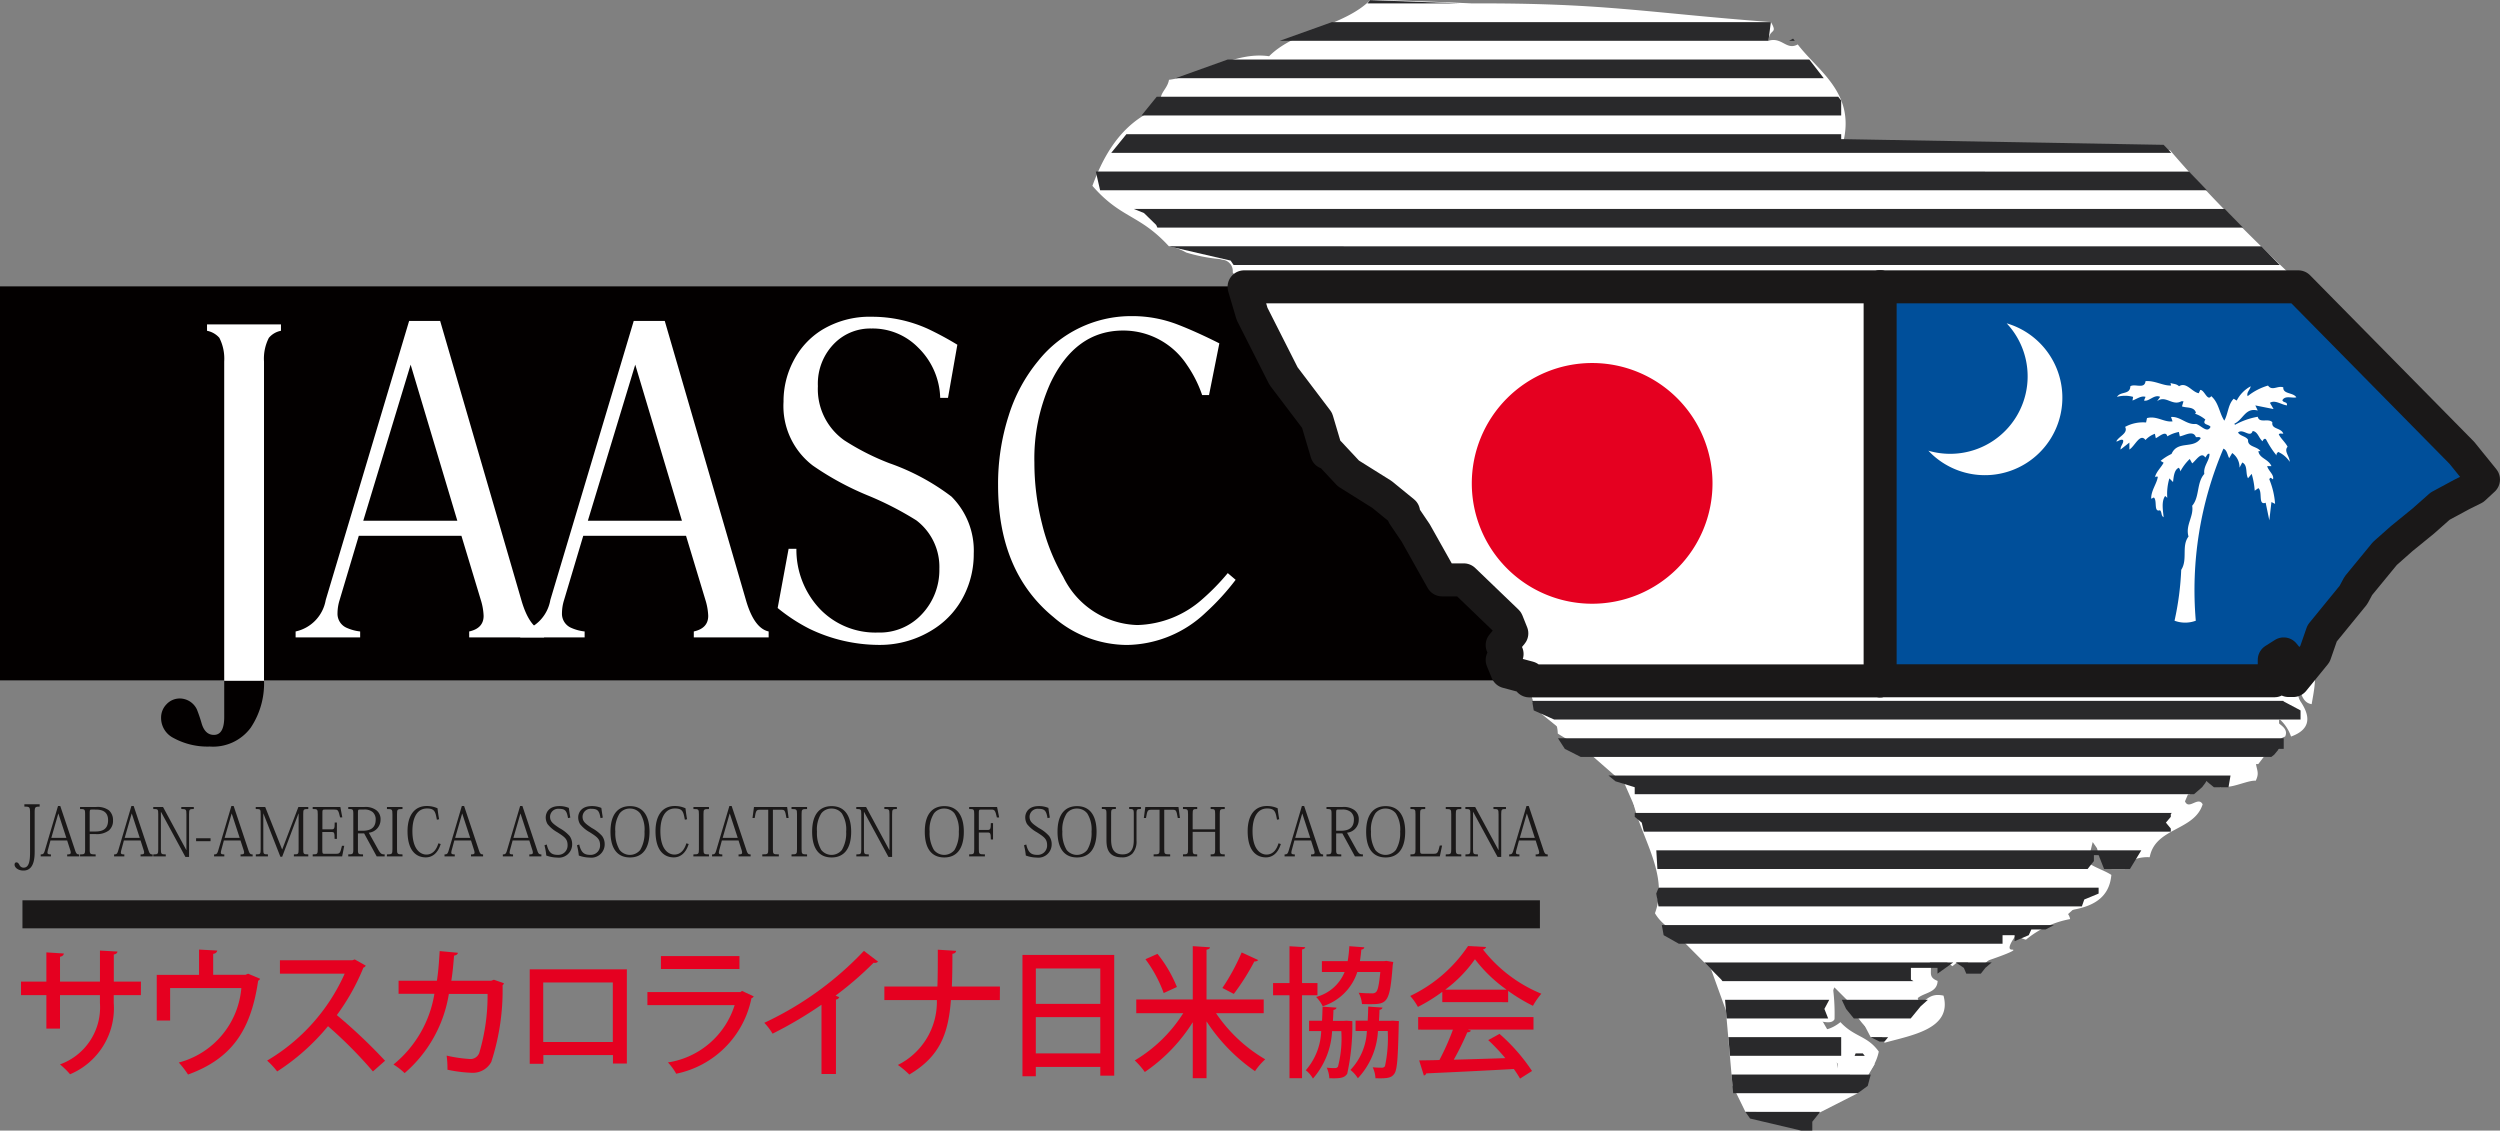
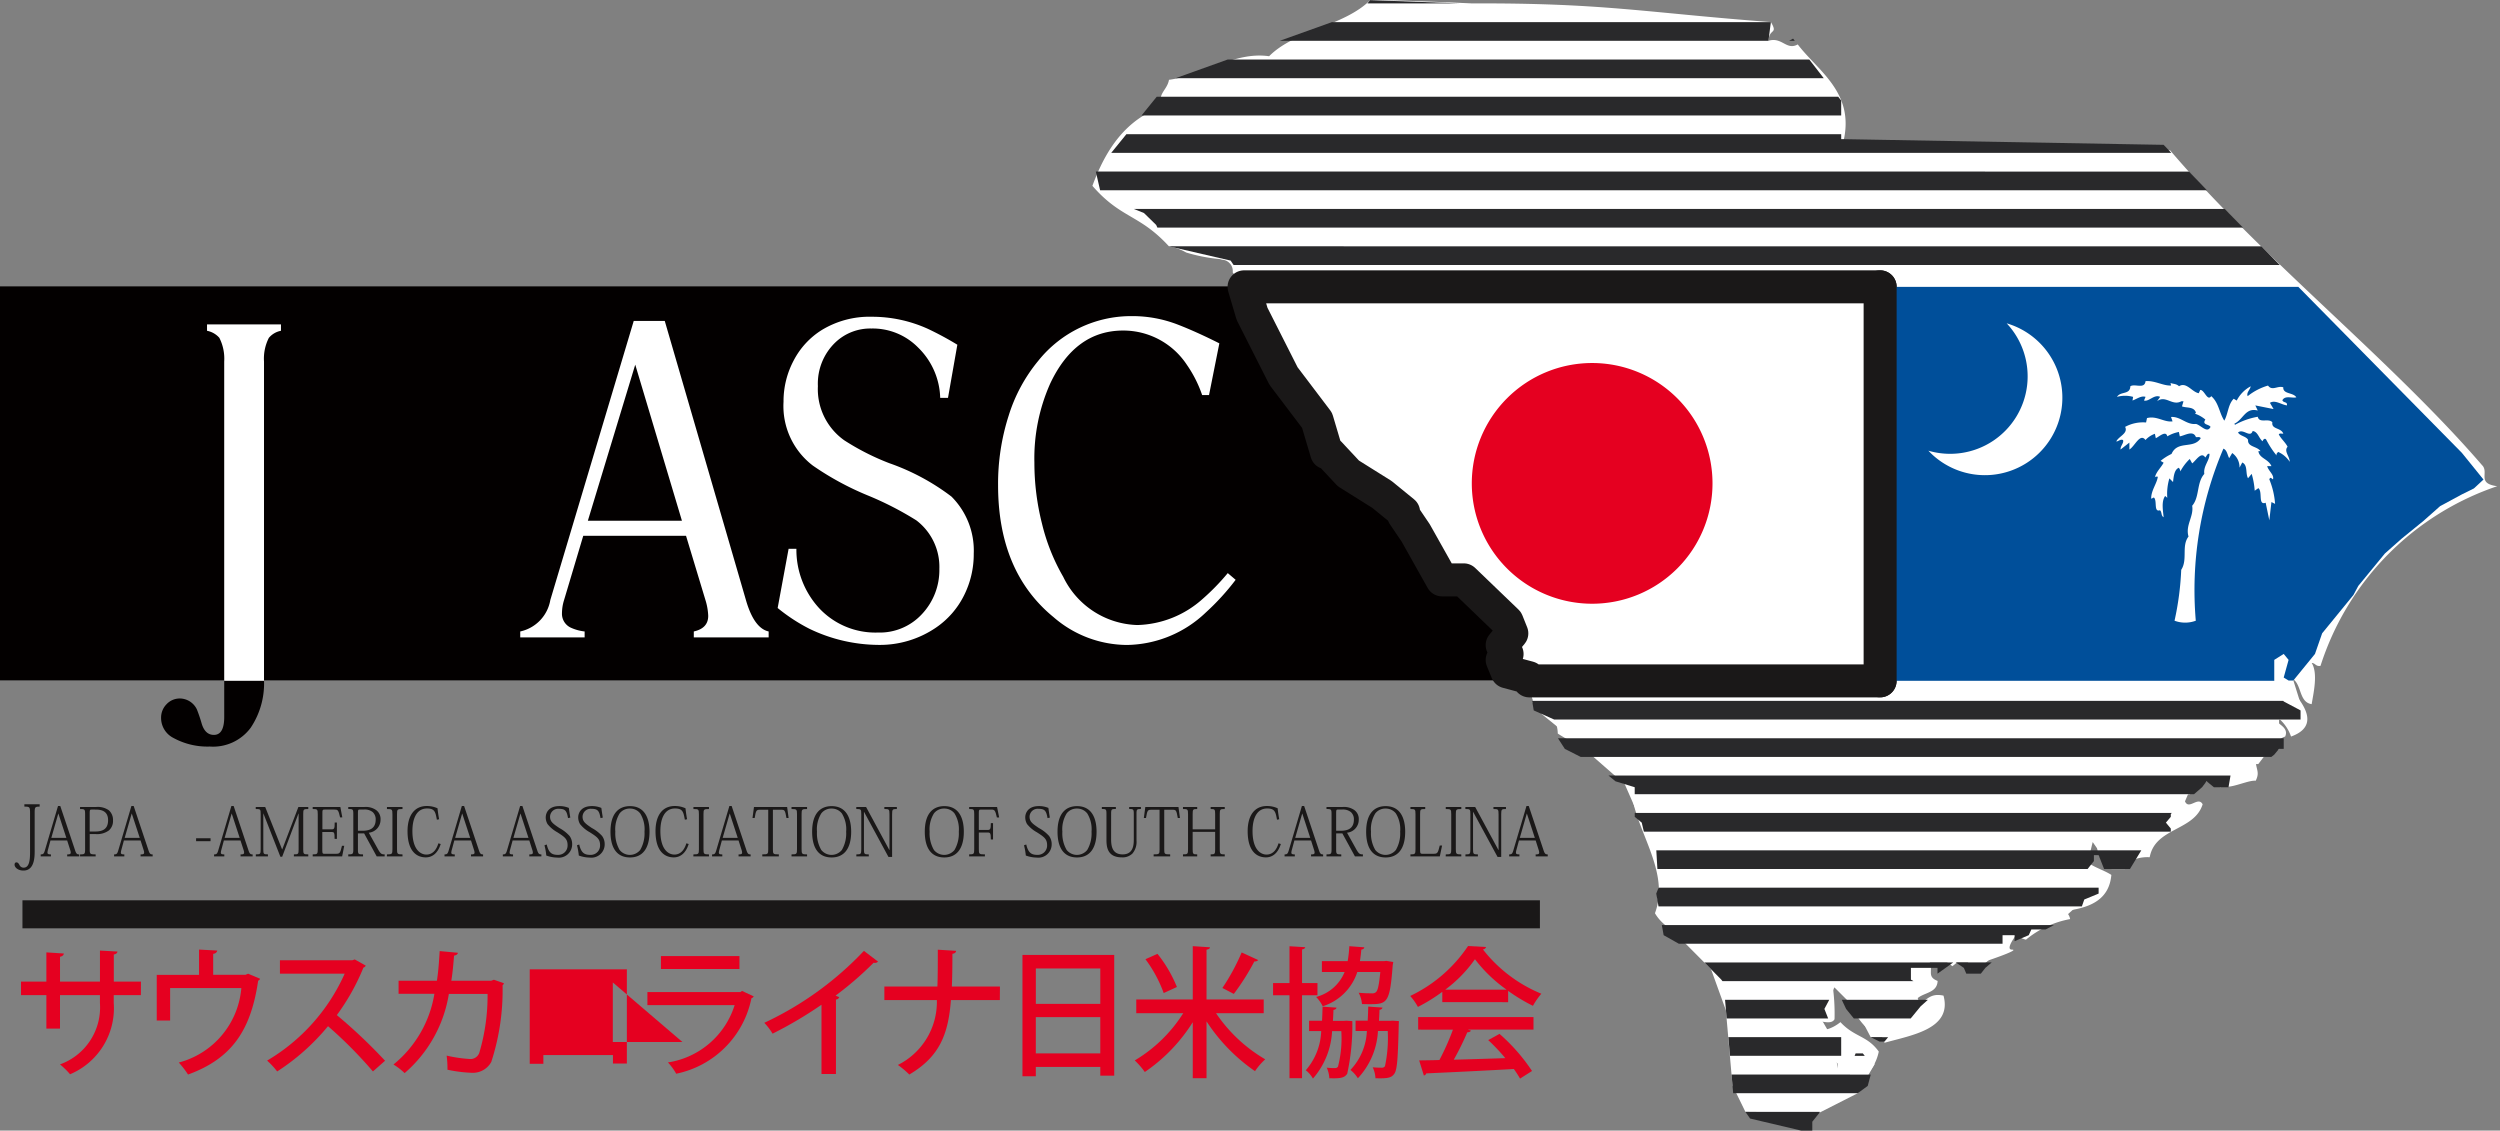
<svg xmlns="http://www.w3.org/2000/svg" width="136.928" height="61.923" viewBox="0 0 136.928 61.923">
  <rect x="0" y="0" width="136.928" height="61.923" fill="#808080" stroke="none" />
  <g id="Group_891" data-name="Group 891" transform="translate(0 0)">
    <path id="Path_1805" data-name="Path 1805" d="M62.368,120.531v.352a1.205,1.205,0,0,1,.679.389,2.511,2.511,0,0,1,.264,1.294v19.47q0,.98-.566.98-.478,0-.666-.61a7.886,7.886,0,0,0-.265-.784,1.045,1.045,0,0,0-.919-.6.99.99,0,0,0-.742.313,1.046,1.046,0,0,0-.3.752,1.225,1.225,0,0,0,.667,1.091,3.88,3.88,0,0,0,2,.476,2.562,2.562,0,0,0,2.241-1.03,4.364,4.364,0,0,0,.73-2.587V122.566a2.506,2.506,0,0,1,.264-1.294,1.136,1.136,0,0,1,.665-.389v-.352Z" transform="translate(-51.03 -102.765)" fill="#030000" />
    <path id="Path_1806" data-name="Path 1806" d="M116.114,121.652l2.557,8.547h-5.151Zm2.782,9.375,1.063,3.517a3.3,3.3,0,0,1,.152.867c0,.452-.263.737-.79.854v.326h4.1v-.326q-.8-.176-1.244-1.722l-4.446-15.285h-1.7l-4.568,15.285a2.132,2.132,0,0,1-1.649,1.722v.326h3.535v-.326a2.465,2.465,0,0,1-.767-.213.836.836,0,0,1-.473-.792,2.452,2.452,0,0,1,.115-.716l1.05-3.517Z" transform="translate(-93.623 -101.679)" fill="#030000" />
    <path id="Path_1807" data-name="Path 1807" d="M199.572,121.652l2.557,8.547h-5.152Zm2.782,9.375,1.063,3.517a3.3,3.3,0,0,1,.152.867c0,.452-.263.737-.79.854v.326h4.1v-.326q-.8-.176-1.245-1.722l-4.445-15.285h-1.7l-4.568,15.285a2.131,2.131,0,0,1-1.648,1.722v.326H196.8v-.326a2.471,2.471,0,0,1-.768-.213.836.836,0,0,1-.473-.792,2.438,2.438,0,0,1,.115-.716l1.05-3.517Z" transform="translate(-164.779 -101.679)" fill="#030000" />
    <path id="Path_1808" data-name="Path 1808" d="M298.28,122.164h-.427a4,4,0,0,0-1.219-2.764,3.49,3.49,0,0,0-2.552-1.033,2.773,2.773,0,0,0-1.947.739,3.124,3.124,0,0,0-.981,2.417,3.435,3.435,0,0,0,1.446,2.968,13.457,13.457,0,0,0,2.464,1.252,12.345,12.345,0,0,1,3.407,1.83,4.177,4.177,0,0,1,1.219,3.13,5.019,5.019,0,0,1-.541,2.3,4.623,4.623,0,0,1-1.52,1.741,5.446,5.446,0,0,1-3.165.952,8.814,8.814,0,0,1-3.781-.886,9.588,9.588,0,0,1-1.733-1.135l.6-3.243h.427a4.723,4.723,0,0,0,1.25,3.257,4.215,4.215,0,0,0,3.215,1.33,3.143,3.143,0,0,0,2.414-1.013,3.518,3.518,0,0,0,.951-2.478,3.2,3.2,0,0,0-1.262-2.654,17.551,17.551,0,0,0-2.687-1.376,15.82,15.82,0,0,1-2.986-1.627,4.1,4.1,0,0,1-1.6-3.492,4.754,4.754,0,0,1,.558-2.265,4.3,4.3,0,0,1,1.536-1.664,5.03,5.03,0,0,1,2.76-.727,7.414,7.414,0,0,1,3.048.66,17.225,17.225,0,0,1,1.618.872Z" transform="translate(-246.357 -100.374)" fill="#030000" />
    <path id="Path_1809" data-name="Path 1809" d="M383.449,131.549l.428.364a13.17,13.17,0,0,1-1.635,1.79,6.375,6.375,0,0,1-4.312,1.778,6.166,6.166,0,0,1-4.023-1.52q-3.043-2.487-3.042-7.234a12.2,12.2,0,0,1,.578-3.8,8.812,8.812,0,0,1,1.622-3.008,6.511,6.511,0,0,1,5.13-2.449,6.872,6.872,0,0,1,2.489.455q1.018.392,2.3,1.036l-.565,2.833h-.377a6.7,6.7,0,0,0-.839-1.66,4.169,4.169,0,0,0-3.484-1.874q-2.631,0-4,2.906a10.069,10.069,0,0,0-.865,4.329,13.562,13.562,0,0,0,.419,3.353,10.9,10.9,0,0,0,1.16,2.9,4.655,4.655,0,0,0,4.061,2.642,5.569,5.569,0,0,0,3.572-1.428,12.327,12.327,0,0,0,1.378-1.415" transform="translate(-316.199 -100.156)" fill="#030000" />
    <rect id="Rectangle_584" data-name="Rectangle 584" width="92.476" height="21.579" transform="translate(0 15.685)" fill="#030000" />
    <path id="Path_1810" data-name="Path 1810" d="M482.023,25.5c-4.98-5.778-12.036-11.314-17.1-17.26-6.04-.289-12.368-.067-17.9-.484.641-2.7-1.394-3.863-2.5-5.323-.62.348-.861-.426-1.6-.2.033-.7.536-.331.13-1.023-7-.532-9.142-1.051-16.38-1.023-.3-.018-5.2-.229-5.568-.18-1.425,1.425-4.119,1.641-5.537,3.073-1.9-.274-3.576,1.038-5.484,1.291-.1.6-.713.791-.323,1.452-2.037.705-3.134,2.35-3.871,4.355,1.576,1.811,2.57,1.544,4.19,3.311a2.9,2.9,0,0,1,.949.343,9.294,9.294,0,0,0,1.769.352.7.7,0,0,1,.188.04.624.624,0,0,1,.589.7,3.306,3.306,0,0,1,.4.594.666.666,0,0,1,.328.767.661.661,0,0,1,.042.086.683.683,0,0,1,.187.506,7.7,7.7,0,0,1,.933,1.956.645.645,0,0,1,.109.194.806.806,0,0,1,.321.389c.285.7.877,1.325,1.135,2.045a.58.58,0,0,1,.167.327.68.68,0,0,1,.065.075l.048.031a1.473,1.473,0,0,1,.222.169,1.647,1.647,0,0,1,.287.415c.03.059.057.123.091.18a.817.817,0,0,1,.331.492.761.761,0,0,1,.012.222,10.108,10.108,0,0,1,.619,1.526c.787.194,1.12.84,1.534,1.407,2.869.518,3.119,3.655,4.678,5.484.493.117.588-.165.968-.161a6.75,6.75,0,0,1,.772.766.75.75,0,0,1,.085.043,2.693,2.693,0,0,1,.467.389c.133.127.29.223.422.35a5.432,5.432,0,0,1,.8.884.55.55,0,0,1,.086.233c.038.026.075.052.115.077-.107.592-.172,1.226-.323,1.774.3.669,1.324.611,1.613,1.291a.79.79,0,0,0,0,.968,1.922,1.922,0,0,1,1.29,1.774c1.323.881,3.125,1.284,4.033,2.581-.189,2.305,2.228,4.736,1.29,7.259.825,1.433,3.064,1.453,3.549,3.226-.517,1.454,1.131,1.933,1.29,3.226-1.062.961.272,1.995,0,3.388,1.251.509,2.258.5,3.387,1.29a3.2,3.2,0,0,0,1.452-2.742c-.057-.427-.822-.146-.968-.484a1.634,1.634,0,0,1,1.291.323c.081.672-.471.712-.323,1.452a2.621,2.621,0,0,0,2.581-2.1c-.638-.888-1.337-.783-2.1-1.613-.377.313-1.252.763-1.452,0,0-.264.912.258,1.129-.161a11.032,11.032,0,0,0-.645-4.033c1.087,1.225,1.2,3.421,2.42,4.517.506.268.659-.6.806-.161a1.37,1.37,0,0,0,.161.968c1.451-.412,3.722-.745,3.226-2.581-.893-.194-.937.461-1.613.484.136-.724,1.261-.459,1.291-1.29-.649-.246-.177-.609-.484-1.129-.469-.414-1.14.212-1.452-.161a2.737,2.737,0,0,1,2.742.484,3.889,3.889,0,0,0,.806-.806.771.771,0,0,0,.484.968c1.423-.726,2.272-2.656.161-3.226,1.1.126,1.231-1.561,1.936-1.291-.108.7-.747.867-.807,1.613.475.439.719,1.109,1.452,1.29a5.3,5.3,0,0,1,2.419-1.129c-.107-.632-1.04-.645-.323-1.29.335.041.044.709.323.807,1.209-.189,2.146-.65,2.258-1.936-.717-.466-1.819-.547-1.774-1.774.5.59,1.058-.675,1.291-.323-.66.611-.038,1.44.484,1.774.774-.14,1.124-.7,2.1-.645.3-1.636,2.441-1.43,2.9-2.9-.25-.462-.753.336-.968-.161.33-.746.573-1.577,1.774-1.452-.146,1.3,1.494.262,2.1.323.263-.529-.036-.617,0-1.291.867-.047.929-.9,1.613-1.129.269-.607-.75-.735-.323-.968a2.277,2.277,0,0,1,.645.968c2.094-.754-.055-2.622-.806-3.388-.036-.574.109-.967.484-1.129.114.6-.276.692-.161,1.29,1.229-.207.721,1.322,1.613,1.452.1-.608.355-1.7,0-2.258.206.009.223.207.484.161a15.309,15.309,0,0,1,9.679-9.84c-1.125-.148-.455-.721-.807-1.129" transform="translate(-346.058 0)" fill="#fff" fill-rule="evenodd" />
    <path id="Path_1811" data-name="Path 1811" d="M602.117,224.622l-2.506-.737-41.607,3a.731.731,0,0,1-.058.36l.5.628.04,0a.659.659,0,0,1,.287-.062.6.6,0,0,1,.494.23.73.73,0,0,1,.174.287,1.019,1.019,0,0,1,.051.294l.009.023a1.114,1.114,0,0,1,.065.223c.008.042.012.083.016.124s.029.073.042.11a.535.535,0,0,1,.021.267l.509.633,2.012,1.627,2.532,2.216.92,2.1,1.338,1.517-.5,2.6.945,1.879,2.02,2.032.812,2.246.162,1.854.2,2.261.708,1.448,4.067.039,2.087-1.062.929-1.6-.652-.588-1.338.956-.369-1.842-.59-1.023.737-1.7,1.179,1.179.81,1.548h.958L580.9,246l-.535-1.465.083-.939h3.833s2.137-.7,1.621-.7.663-1.348.663-1.348l2.211-.42,1.084-.979V238.92l.463-1.916,1.032,1.478h.737l1.7-2.046h.516l-.442-.611.737-1.435h1.032l.932-.708.763.325v-.64l.811-.636h1.253l.295-.386.843-.441V230.3h1.178v-.883l-.393-1.254.8-2.062Z" transform="translate(-475.704 -190.884)" fill="#fff" />
    <path id="Path_1812" data-name="Path 1812" d="M497.137,106.582H462.3l.437,1.48,1.724,3.407,1.836,2.423.528,1.779h.133l1.054,1.129,1.838,1.151,1.186.967v.163l.661.975,1.446,2.575h1.189l2.372,2.28.26.65-.528.642.268.488-.268.327.268.65,1.188.317.029.178h19.211" transform="translate(-394.16 -90.871)" fill="#fff" />
    <path id="Path_1813" data-name="Path 1813" d="M497.137,106.582H462.3l.437,1.48,1.724,3.407,1.836,2.423.528,1.779h.133l1.054,1.129,1.838,1.151,1.186.967v.163l.661.975,1.446,2.575h1.189l2.372,2.28.26.65-.528.642.268.488-.268.327.268.65,1.188.317.029.178h19.211" transform="translate(-394.16 -90.871)" fill="none" stroke="#1a1818" stroke-linecap="round" stroke-linejoin="round" stroke-width="1.808" />
    <path id="Path_1814" data-name="Path 1814" d="M698.615,106.582h22.905l8.955,9.089,1.186,1.465-.526.488-.66.327-1.189.642-.918.813-1.187.966-.92.815-1.454,1.771-.268.5-1.714,2.1-.393,1.13-1.186,1.456h-.259l-.268-.163.268-.967-.268-.327-.517.327v1.129l.006.015H698.615" transform="translate(-595.638 -90.871)" fill="#004f9a" />
-     <path id="Path_1815" data-name="Path 1815" d="M698.615,106.582h22.905l8.955,9.089,1.186,1.465-.526.488-.66.327-1.189.642-.918.813-1.187.966-.92.815-1.454,1.771-.268.5-1.714,2.1-.393,1.13-1.186,1.456h-.259l-.268-.163.268-.967-.268-.327-.517.327v1.129l.006.015H698.615" transform="translate(-595.638 -90.871)" fill="none" stroke="#1a1818" stroke-linecap="round" stroke-linejoin="round" stroke-width="1.808" />
    <line id="Line_26" data-name="Line 26" y2="21.579" transform="translate(102.977 15.71)" fill="none" stroke="#1a1818" stroke-linecap="round" stroke-linejoin="round" stroke-width="1.808" />
    <path id="Path_1816" data-name="Path 1816" d="M615.546,329.86l-.125.316.124.7h23.189l.131-.376.786-.325v-.316l-.005-.006h-24.1Z" transform="translate(-524.707 -281.233)" fill="#29292b" />
    <path id="Path_1817" data-name="Path 1817" d="M607.434,302.084v.213l.383.317.116.493h28.861v-.169l-.268-.325.268-.317v-.162l.061-.051Z" transform="translate(-517.897 -257.557)" fill="#29292b" />
    <path id="Path_1818" data-name="Path 1818" d="M569.4,260.959l1.121.5H611.4v-.5l-.92-.489-.026-.033H569.313Z" transform="translate(-485.396 -222.049)" fill="#29292b" />
    <path id="Path_1819" data-name="Path 1819" d="M578.909,274.321l.376.582.871.441h37.825l.16-.127.26-.315h.258v-.582Z" transform="translate(-493.577 -233.885)" fill="#29292b" />
    <path id="Path_1820" data-name="Path 1820" d="M597.685,288.2l.383.315,1.053.325v.383h30.632l.442-.383.249-.325.4.325h.8l.11-.64Z" transform="translate(-509.586 -245.722)" fill="#29292b" />
    <path id="Path_1821" data-name="Path 1821" d="M646.684,371.5h-5.7l.089,1.023h5.558l-.205-.522.259-.488Z" transform="translate(-546.501 -316.741)" fill="#29292b" />
    <path id="Path_1822" data-name="Path 1822" d="M684.358,371.5l.237.5.423.522h3.117l.546-.666.385-.344V371.5Z" transform="translate(-583.483 -316.741)" fill="#29292b" />
    <path id="Path_1823" data-name="Path 1823" d="M648.56,413.153l.257.364,2.792.659h.614v-.486l.4-.5.015-.039Z" transform="translate(-552.961 -352.253)" fill="#29292b" />
    <path id="Path_1824" data-name="Path 1824" d="M643.406,399.27l.089,1.023h6.824l.546-.4.165-.62Z" transform="translate(-548.567 -340.417)" fill="#29292b" />
    <path id="Path_1825" data-name="Path 1825" d="M413.734,49.863l-.831,1.023h58.062l-.42-.44-17.66-.314v-.269Z" transform="translate(-352.04 -42.513)" fill="#29292b" />
    <path id="Path_1826" data-name="Path 1826" d="M648.38,386.41v-1.023H642.2l.089,1.023Z" transform="translate(-547.536 -328.581)" fill="#29292b" />
    <path id="Path_1827" data-name="Path 1827" d="M424.174,37h38.32v-.815l-.162-.209H425.005Z" transform="translate(-361.65 -30.677)" fill="#29292b" />
    <path id="Path_1828" data-name="Path 1828" d="M421.843,77.854l.669.652.067.147h59.462l-.787-.8-.214-.225H421.285Z" transform="translate(-359.187 -66.186)" fill="#29292b" />
    <path id="Path_1829" data-name="Path 1829" d="M434.311,91.514l3.385.783.162.241h57.3l-1.008-1.023Z" transform="translate(-370.293 -78.024)" fill="#29292b" />
    <path id="Path_1830" data-name="Path 1830" d="M407.211,63.746l-.01.013.232,1.011h60.622l-.977-1.023Z" transform="translate(-347.179 -54.35)" fill="#29292b" />
    <path id="Path_1831" data-name="Path 1831" d="M508.108.23h5.074L508.256.05Z" transform="translate(-433.212 -0.043)" fill="#29292b" />
    <path id="Path_1832" data-name="Path 1832" d="M439.679,22.1l-2.853,1.023h35.5l-.793-1.023Z" transform="translate(-372.437 -18.84)" fill="#29292b" />
    <path id="Path_1833" data-name="Path 1833" d="M475.544,9.237h26.765l.13-1.023H478.4Z" transform="translate(-405.448 -7.003)" fill="#29292b" />
    <path id="Path_1834" data-name="Path 1834" d="M664.819,14.461h.307l-.093-.12Z" transform="translate(-566.824 -12.227)" fill="#29292b" />
    <path id="Path_1835" data-name="Path 1835" d="M617.494,343.737l.1.553.835.47h17.727v-.47h.66v.327l.775-.327.143-.315h.785l.448-.239Z" transform="translate(-526.474 -293.069)" fill="#29292b" />
    <path id="Path_1836" data-name="Path 1836" d="M726.708,357.619l.444.3.135.317h.794l.249-.317.348-.3Z" transform="translate(-619.59 -304.906)" fill="#29292b" />
    <path id="Path_1837" data-name="Path 1837" d="M695.108,385.387l.488.244h.268l.2-.244Z" transform="translate(-592.648 -328.58)" fill="#29292b" />
    <path id="Path_1838" data-name="Path 1838" d="M689.2,391.4l-.056.137h.558l-.109-.137Z" transform="translate(-587.565 -333.704)" fill="#29292b" />
    <path id="Path_1839" data-name="Path 1839" d="M644.607,357.916h1.456v.317l.863-.614H633.293l.927.939.065.085h10.461l-.139-.085Z" transform="translate(-539.944 -304.905)" fill="#29292b" />
    <path id="Path_1840" data-name="Path 1840" d="M615.447,315.971l.06,1.023h23.56l.348-.436v-.325h.258l.3.76h1.415l.623-1.023Z" transform="translate(-524.729 -269.396)" fill="#29292b" />
    <path id="Path_1841" data-name="Path 1841" d="M553.477,148.072a6.592,6.592,0,1,0-6.592-6.592,6.592,6.592,0,0,0,6.592,6.592" transform="translate(-466.273 -115.005)" fill="#e50020" />
    <path id="Path_1842" data-name="Path 1842" d="M795.581,141.951c-.316-.12-.615.221-.848-.1a3.217,3.217,0,0,0-1.115.581c-.083-.2.133-.341.166-.541a1.828,1.828,0,0,0-.765.782l-.166-.1c-.316.321-.3.822-.515,1.2-.283-.441-.3-.982-.715-1.343-.216.3-.366-.341-.6-.341l-.084.181c-.366-.06-.681-.642-1.081-.381-.133-.14-.316-.12-.466-.181l.033.141c-.449.02-.881-.281-1.4-.241-.05.461-.582.12-.832.281-.016.481-.532.26-.732.581a1.642,1.642,0,0,1,.882,0l-.033.2c.233-.08.482-.281.715-.2l-.084.2c.267.08.566-.361.882-.2l-.166.24c.466-.361.831.281,1.331,0h.116l-.083.281c.266.1.648,0,.765.341l-.05.06a1.816,1.816,0,0,1,.566.321c-.2.3.183.24.283.4-.183.381-.532-.1-.8-.16-.516.06-.849-.421-1.364-.381l.083.241c-.466.06-.865-.321-1.4-.181l-.05.241a2.042,2.042,0,0,0-1.147.24c.182.361-.366.522-.483.8.116,0,.216-.14.366-.08.066.16-.149.321-.133.521l.483-.381v.381c.3-.181.582-.923.882-.521a1.26,1.26,0,0,1,.515-.341l.05.241c.183-.08.549-.441.632-.1a1.9,1.9,0,0,1,.632-.241l.05.241c.266-.04.732-.361.882.04.083.02.2-.04.266.06-.4.621-1.265.1-1.6.862a2.856,2.856,0,0,0-.6.381l.166.1c-.149.281-.416.5-.482.822.033-.1.116-.04.166-.06-.05.381-.366.742-.366,1.2.066.02.1-.08.166-.04.166.2-.033.8.316.682.116.1.05.3.2.381-.033-.361-.133-.862.083-1.163l.117.1a2.951,2.951,0,0,1,.116-1.063l.2.2c.033-.3.067-.681.316-.782a.35.35,0,0,1,.083.2,2.717,2.717,0,0,1,.516-.682l.133.241c.183-.12.5-.682.715-.321.083-.08.116-.241.233-.2.016.361-.349.662-.283,1.1-.432.481-.249,1.263-.665,1.744.1.582-.383,1.063-.2,1.684-.4.521-.033,1.263-.4,1.824a15.8,15.8,0,0,1-.366,2.787,1.658,1.658,0,0,0,1.164,0,19.73,19.73,0,0,1,1.513-9.424c.2.08.216.341.316.521l.166-.281a.951.951,0,0,1,.4.8l.15-.281c.316.141.166.6.316.862l.2-.24a4.222,4.222,0,0,1,.166.923l.2-.141c.249.2-.033.962.4.8l.2.962.116-1,.2.1a4.322,4.322,0,0,0-.316-1.344c.066-.16.116-.04.2,0,.083-.24-.25-.461-.316-.722h.233c-.166-.4-.665-.421-.715-.822h.116c-.2-.281-.715-.221-.682-.621-.116-.2-.433-.2-.549-.4.282-.24.665.321.8-.08.283.02.349.421.549.561.017-.1.133-.2.2-.08a4.915,4.915,0,0,0,.566.862c-.034-.1.033-.14.083-.2a1.467,1.467,0,0,1,.632.541c0-.3-.333-.581-.116-.822-.117-.241-.366-.441-.483-.682.067-.08.166-.02.249-.04-.133-.341-.665-.221-.6-.622-.216-.241-.715.08-.8-.3a3.936,3.936,0,0,0-1.247.441l-.034-.06c.5-.24.6-.9,1.281-.722l-.133-.281,1,.2-.2-.341c.283-.18.615.1.931.14.034-.221-.183-.12-.25-.281.15-.281.516-.1.765-.16-.166-.281-.749-.16-.715-.561" transform="translate(-670.511 -120.733)" fill="#fff" />
    <path id="Path_1843" data-name="Path 1843" d="M720.83,120.139a4.244,4.244,0,0,1-4.289,6.976,4.244,4.244,0,1,0,4.289-6.976" transform="translate(-610.922 -102.43)" fill="#fff" />
-     <path id="Path_1844" data-name="Path 1844" d="M116.114,121.652l2.557,8.547h-5.151Zm2.782,9.375,1.063,3.517a3.3,3.3,0,0,1,.152.867c0,.452-.263.737-.79.854v.326h4.1v-.326q-.8-.176-1.244-1.722l-4.446-15.285h-1.7l-4.568,15.285a2.132,2.132,0,0,1-1.649,1.722v.326h3.535v-.326a2.465,2.465,0,0,1-.767-.213.836.836,0,0,1-.473-.792,2.452,2.452,0,0,1,.115-.716l1.05-3.517Z" transform="translate(-93.623 -101.679)" fill="#fff" />
    <path id="Path_1845" data-name="Path 1845" d="M199.572,121.652l2.557,8.547h-5.152Zm2.782,9.375,1.063,3.517a3.3,3.3,0,0,1,.152.867c0,.452-.263.737-.79.854v.326h4.1v-.326q-.8-.176-1.245-1.722l-4.445-15.285h-1.7l-4.568,15.285a2.131,2.131,0,0,1-1.648,1.722v.326H196.8v-.326a2.471,2.471,0,0,1-.768-.213.836.836,0,0,1-.473-.792,2.438,2.438,0,0,1,.115-.716l1.05-3.517Z" transform="translate(-164.779 -101.679)" fill="#fff" />
    <path id="Path_1846" data-name="Path 1846" d="M298.28,122.164h-.427a4,4,0,0,0-1.219-2.764,3.49,3.49,0,0,0-2.552-1.033,2.773,2.773,0,0,0-1.947.739,3.124,3.124,0,0,0-.981,2.417,3.435,3.435,0,0,0,1.446,2.968,13.457,13.457,0,0,0,2.464,1.252,12.345,12.345,0,0,1,3.407,1.83,4.177,4.177,0,0,1,1.219,3.13,5.019,5.019,0,0,1-.541,2.3,4.623,4.623,0,0,1-1.52,1.741,5.446,5.446,0,0,1-3.165.952,8.814,8.814,0,0,1-3.781-.886,9.588,9.588,0,0,1-1.733-1.135l.6-3.243h.427a4.723,4.723,0,0,0,1.25,3.257,4.215,4.215,0,0,0,3.215,1.33,3.143,3.143,0,0,0,2.414-1.013,3.518,3.518,0,0,0,.951-2.478,3.2,3.2,0,0,0-1.262-2.654,17.551,17.551,0,0,0-2.687-1.376,15.82,15.82,0,0,1-2.986-1.627,4.1,4.1,0,0,1-1.6-3.492,4.754,4.754,0,0,1,.558-2.265,4.3,4.3,0,0,1,1.536-1.664,5.03,5.03,0,0,1,2.76-.727,7.414,7.414,0,0,1,3.048.66,17.225,17.225,0,0,1,1.618.872Z" transform="translate(-246.357 -100.374)" fill="#fff" />
    <path id="Path_1847" data-name="Path 1847" d="M383.449,131.549l.428.364a13.17,13.17,0,0,1-1.635,1.79,6.375,6.375,0,0,1-4.312,1.778,6.166,6.166,0,0,1-4.023-1.52q-3.043-2.487-3.042-7.234a12.2,12.2,0,0,1,.578-3.8,8.812,8.812,0,0,1,1.622-3.008,6.511,6.511,0,0,1,5.13-2.449,6.872,6.872,0,0,1,2.489.455q1.018.392,2.3,1.036l-.565,2.833h-.377a6.7,6.7,0,0,0-.839-1.66,4.169,4.169,0,0,0-3.484-1.874q-2.631,0-4,2.906a10.069,10.069,0,0,0-.865,4.329,13.562,13.562,0,0,0,.419,3.353,10.9,10.9,0,0,0,1.16,2.9,4.655,4.655,0,0,0,4.061,2.642,5.569,5.569,0,0,0,3.572-1.428,12.327,12.327,0,0,0,1.378-1.415" transform="translate(-316.199 -100.156)" fill="#fff" />
    <path id="Path_1848" data-name="Path 1848" d="M77.6,121.272a2.512,2.512,0,0,1,.264,1.294v17.488h2.18c0-.005,0-.01,0-.015V122.566a2.506,2.506,0,0,1,.264-1.294,1.135,1.135,0,0,1,.665-.389v-.352H76.923v.352a1.2,1.2,0,0,1,.679.389" transform="translate(-65.584 -102.765)" fill="#fff" />
    <path id="Path_1849" data-name="Path 1849" d="M14.376,355.648H12.889v.425a3.924,3.924,0,0,1-2.392,3.909,4.173,4.173,0,0,0-.551-.541,3.318,3.318,0,0,0,2.188-3.353v-.44H9.946v1.831H9.2v-1.831H7.811v-.742H9.2v-1.6l.958.062c-.007.077-.075.154-.211.178v1.36h2.188v-1.7l.958.054c-.007.077-.068.139-.2.162v1.483h1.487Z" transform="translate(-6.66 -301.143)" fill="#e50020" />
    <path id="Path_1850" data-name="Path 1850" d="M60.557,352.839l1,.054a.234.234,0,0,1-.226.178v1.151H63.1l.143-.062.657.278a.209.209,0,0,1-.106.108c-.4,2.743-1.464,4.273-3.841,5.138a4.8,4.8,0,0,0-.506-.657,4.619,4.619,0,0,0,3.426-4.079h-3.9v1.777H58.24v-2.5h2.317Z" transform="translate(-49.655 -300.83)" fill="#e50020" />
    <path id="Path_1851" data-name="Path 1851" d="M104.653,356.848a.226.226,0,0,1-.128.108,12.081,12.081,0,0,1-1.456,2.6,29,29,0,0,1,2.641,2.5l-.664.587a23.552,23.552,0,0,0-2.46-2.48,12.05,12.05,0,0,1-2.785,2.48,4.454,4.454,0,0,0-.551-.595,10.48,10.48,0,0,0,4.248-4.76H99.952v-.734h3.962l.136-.047Z" transform="translate(-84.62 -303.958)" fill="#e50020" />
    <path id="Path_1852" data-name="Path 1852" d="M152.251,355.178a.216.216,0,0,1-.075.108,12.717,12.717,0,0,1-.619,4.2,1.149,1.149,0,0,1-1.049.595,7.543,7.543,0,0,1-1.351-.17,5.345,5.345,0,0,0-.045-.772,7.785,7.785,0,0,0,1.253.185.512.512,0,0,0,.536-.34,10.99,10.99,0,0,0,.453-3.222h-2.121a7.227,7.227,0,0,1-2.422,4.335,3.6,3.6,0,0,0-.611-.471,6.279,6.279,0,0,0,2.241-3.871h-1.962v-.718h2.1c.083-.541.113-1,.151-1.623l1,.093c-.015.085-.083.131-.211.155-.045.525-.075.912-.151,1.375h2.188l.144-.054Z" transform="translate(-124.649 -301.322)" fill="#e50020" />
-     <path id="Path_1853" data-name="Path 1853" d="M202.155,360.178v5.161h-.762v-.464h-3.811v.479h-.747v-5.177Zm-.77.719h-3.811v3.26h3.811Z" transform="translate(-167.821 -307.087)" fill="#e50020" />
+     <path id="Path_1853" data-name="Path 1853" d="M202.155,360.178v5.161h-.762v-.464h-3.811v.479h-.747v-5.177Zm-.77.719v3.26h3.811Z" transform="translate(-167.821 -307.087)" fill="#e50020" />
    <path id="Path_1854" data-name="Path 1854" d="M246.384,357.461a.246.246,0,0,1-.128.1,5.284,5.284,0,0,1-4.12,4.134,3.143,3.143,0,0,0-.453-.618,4.55,4.55,0,0,0,3.652-3.137h-4.777v-.718h5.094l.09-.062Zm-.785-1.5h-4.3v-.711h4.3Z" transform="translate(-205.099 -302.886)" fill="#e50020" />
    <path id="Path_1855" data-name="Path 1855" d="M290.251,353.9a.223.223,0,0,1-.166.07.274.274,0,0,1-.075-.008,18.79,18.79,0,0,1-2.083,1.8c.068.031.158.07.2.085a.207.207,0,0,1-.181.131v4.079h-.792v-3.794a22.185,22.185,0,0,1-2.679,1.584,3.413,3.413,0,0,0-.453-.595,17.9,17.9,0,0,0,5.456-3.94Z" transform="translate(-242.16 -301.232)" fill="#e50020" />
    <path id="Path_1856" data-name="Path 1856" d="M334.945,355.65h-2.679c-.143,1.893-.634,3.106-2.279,4.079a4.783,4.783,0,0,0-.626-.525,3.857,3.857,0,0,0,2.135-3.554h-2.875v-.742h2.905c.022-.587.022-1.259.022-2.017l1,.062q-.011.139-.2.162c0,.657-.007,1.252-.03,1.792h2.633Z" transform="translate(-280.183 -300.875)" fill="#e50020" />
    <path id="Path_1857" data-name="Path 1857" d="M379.922,354.831h5.026v6.614h-.762v-.479h-3.532v.51h-.732Zm4.264.742h-3.531v1.939h3.531Zm-3.532,4.651h3.531v-1.986h-3.531Z" transform="translate(-323.921 -302.528)" fill="#e50020" />
    <path id="Path_1858" data-name="Path 1858" d="M428.711,355.251H426.1a8.288,8.288,0,0,0,2.694,2.526,3.492,3.492,0,0,0-.559.649,9.818,9.818,0,0,1-2.656-2.728v3.114h-.754v-3.068a9.239,9.239,0,0,1-2.626,2.728,4.31,4.31,0,0,0-.551-.634,7.933,7.933,0,0,0,2.656-2.588h-2.573v-.75h3.094v-2.921l.943.062c-.008.07-.06.108-.189.131V354.5h3.132ZM422.893,352a7.317,7.317,0,0,1,1.064,1.816l-.724.332a7.209,7.209,0,0,0-1-1.854Zm3.554,1.87a11.4,11.4,0,0,0,1.056-1.947l.906.417a.245.245,0,0,1-.211.077,13,13,0,0,1-1.124,1.777Z" transform="translate(-359.496 -299.757)" fill="#e50020" />
    <path id="Path_1859" data-name="Path 1859" d="M475.482,354.27h-.845v4.543h-.687V354.27h-.9V353.6h.9v-2.017l.86.054c-.007.062-.06.1-.173.124V353.6h.845Zm1.592,1.391.317.023a12.411,12.411,0,0,1-.279,2.882c-.151.216-.325.27-.981.247a1.52,1.52,0,0,0-.143-.579,3.623,3.623,0,0,0,.445.023.178.178,0,0,0,.174-.085,6.145,6.145,0,0,0,.181-1.939h-.505a4.271,4.271,0,0,1-1.049,2.6,1.49,1.49,0,0,0-.392-.456,3.45,3.45,0,0,0,.845-2.148h-.664v-.564h.709c.015-.247.023-.51.03-.773l.762.054c-.007.062-.06.108-.166.124-.007.2-.015.4-.03.6h.611Zm2.528-3.021c-.151,2.009-.294,2.117-1.207,2.117-.143,0-.309,0-.475-.008a1.62,1.62,0,0,0-.181-.618,7.055,7.055,0,0,0,.709.031.3.3,0,0,0,.242-.069c.1-.093.166-.4.234-1.1h-1.26a2.9,2.9,0,0,1-1.894,1.878,1.963,1.963,0,0,0-.362-.51,2.313,2.313,0,0,0,1.562-1.368h-1.245V352.4h1.411a6.612,6.612,0,0,0,.091-.819l.822.062c-.007.062-.06.108-.166.124-.015.216-.045.433-.075.634h1.305l.143-.016.377.062Zm.008,3.021.332.023c0,.054-.008.132-.008.209-.045,1.808-.083,2.457-.241,2.673s-.332.27-1.034.247a1.606,1.606,0,0,0-.151-.6,4.342,4.342,0,0,0,.483.023.2.2,0,0,0,.189-.085,7.351,7.351,0,0,0,.151-1.924h-.536a4.086,4.086,0,0,1-1.1,2.588,1.752,1.752,0,0,0-.407-.456,3.28,3.28,0,0,0,.9-2.133h-.619v-.564h.664c.015-.247.023-.51.03-.773l.777.054c-.007.062-.06.108-.159.124-.008.2-.015.4-.03.6h.634Z" transform="translate(-403.323 -299.757)" fill="#e50020" />
    <path id="Path_1860" data-name="Path 1860" d="M525.753,354.6v-.564a9.2,9.2,0,0,1-1.336.827,3.1,3.1,0,0,0-.422-.6,7.883,7.883,0,0,0,3.169-2.735l.988.054a.2.2,0,0,1-.174.132,7.828,7.828,0,0,0,3.2,2.426,3.992,3.992,0,0,0-.46.664,9.742,9.742,0,0,1-1.358-.819v.618Zm-1.321,1.507v-.688h6.316v.688h-3.592l.166.054c-.03.062-.1.093-.2.093a15.336,15.336,0,0,1-.74,1.5c.875-.023,1.856-.054,2.822-.085a10.5,10.5,0,0,0-.936-.989l.619-.34a10.134,10.134,0,0,1,1.781,2.032l-.656.417a6.162,6.162,0,0,0-.34-.525c-1.766.1-3.622.186-4.8.24a.154.154,0,0,1-.129.116l-.256-.826c.317-.008.694-.008,1.109-.023a13.511,13.511,0,0,0,.739-1.661Zm4.845-2.187a7.957,7.957,0,0,1-1.735-1.669,7.326,7.326,0,0,1-1.63,1.669Z" transform="translate(-446.757 -299.713)" fill="#e50020" />
    <path id="Path_1861" data-name="Path 1861" d="M6.518,301.39c0,.32,0,1.085-.616,1.085-.3,0-.485-.173-.485-.324,0-.078.042-.125.1-.125s.111.03.17.147a.246.246,0,0,0,.225.143c.3,0,.353-.376.353-.839v-2.162c0-.32-.021-.342-.311-.342v-.13h.837v.13c-.253,0-.273.026-.273.337Z" transform="translate(-4.619 -254.793)" fill="#1a1818" />
    <path id="Path_1862" data-name="Path 1862" d="M16.564,301.379H15.65l-.131.487a.831.831,0,0,0-.034.176c0,.081.052.1.19.1v.11h-.56v-.11c.135,0,.173-.033.225-.205l.723-2.444h.125l.8,2.393c.069.22.111.257.239.257v.11h-.661v-.11c.145,0,.194-.022.194-.1a.514.514,0,0,0-.031-.15Zm-.045-.143-.432-1.323h-.01l-.38,1.323Z" transform="translate(-12.886 -255.346)" fill="#1a1818" />
    <path id="Path_1863" data-name="Path 1863" d="M29.739,302.46c.256,0,.277-.022.277-.282v-1.92c0-.268-.021-.282-.277-.282v-.11H30.6a1.047,1.047,0,0,1,.72.18.709.709,0,0,1,.225.546.692.692,0,0,1-.222.553,1.088,1.088,0,0,1-.754.2h-.3v.832c0,.264.017.282.325.282v.11h-.854Zm.827-1.253c.367,0,.709-.1.709-.619,0-.568-.471-.583-.72-.583h-.2c-.076,0-.087.033-.087.22v.982Z" transform="translate(-25.355 -255.664)" fill="#1a1818" />
    <path id="Path_1864" data-name="Path 1864" d="M43.842,301.379h-.913l-.131.487a.824.824,0,0,0-.035.176c0,.081.052.1.19.1v.11h-.561v-.11c.135,0,.173-.033.225-.205l.723-2.444h.125l.8,2.393c.069.22.111.257.239.257v.11h-.661v-.11c.145,0,.194-.022.194-.1a.51.51,0,0,0-.031-.15Zm-.045-.143-.433-1.323h-.01l-.381,1.323Z" transform="translate(-36.143 -255.346)" fill="#1a1818" />
-     <path id="Path_1865" data-name="Path 1865" d="M57.484,299.866l1.273,2.356h.007v-1.964c0-.267-.024-.282-.28-.282v-.11h.685v.11c-.235,0-.26.015-.26.282V302.6h-.2l-1.336-2.466h-.007v2.045c0,.264.021.282.267.282v.11h-.682v-.11c.249,0,.27-.018.27-.282v-1.924c0-.268-.017-.279-.273-.279v-.11Z" transform="translate(-48.554 -255.665)" fill="#1a1818" />
    <rect id="Rectangle_585" data-name="Rectangle 585" width="0.792" height="0.161" transform="translate(10.74 45.912)" fill="#1a1818" />
    <path id="Path_1866" data-name="Path 1866" d="M81,301.379H80.09l-.131.487a.824.824,0,0,0-.035.176c0,.081.052.1.19.1v.11h-.561v-.11c.135,0,.173-.033.225-.205l.723-2.444h.125l.8,2.393c.069.22.111.257.239.257v.11h-.661v-.11c.145,0,.194-.022.194-.1a.51.51,0,0,0-.031-.15Zm-.045-.143-.432-1.323h-.01l-.381,1.323Z" transform="translate(-67.828 -255.346)" fill="#1a1818" />
    <path id="Path_1867" data-name="Path 1867" d="M97.38,299.866h.543v.11c-.26,0-.277.015-.277.282v1.92c0,.264.021.282.277.282v.11h-.789v-.11c.246,0,.26-.022.26-.282v-1.949h-.011l-.889,2.36h-.1l-.927-2.364h-.007v1.953c0,.26.01.282.253.282v.11h-.664v-.11c.253,0,.266-.022.266-.282v-1.931c0-.26-.014-.271-.27-.271v-.11h.519l.924,2.319h.01Z" transform="translate(-81.038 -255.665)" fill="#1a1818" />
    <path id="Path_1868" data-name="Path 1868" d="M117.813,302.569H116.2v-.11c.253,0,.277-.022.277-.282v-1.92c0-.268-.024-.282-.277-.282v-.11h1.515l.107.568H117.7c-.093-.418-.128-.429-.322-.429h-.516c-.121,0-.131.022-.131.176v.909h.491c.159,0,.183-.033.183-.374h.121v.894H117.4c0-.355-.024-.377-.183-.377h-.491v1.03c0,.147.028.165.1.165h.647c.2,0,.235-.022.329-.436h.125Z" transform="translate(-99.073 -255.664)" fill="#1a1818" />
    <path id="Path_1869" data-name="Path 1869" d="M130.286,299.866a.987.987,0,0,1,.664.172.608.608,0,0,1,.235.524.711.711,0,0,1-.644.711l.516.927c.135.231.183.26.353.26v.11h-.436l-.689-1.26h-.339v.868c0,.268.017.282.28.282v.11h-.81v-.11c.256,0,.277-.022.277-.286v-1.916c0-.268-.021-.282-.277-.282v-.11Zm-.249.139c-.083,0-.09.029-.09.227v.934h.259c.46,0,.713-.183.713-.616a.527.527,0,0,0-.166-.407.689.689,0,0,0-.478-.139Z" transform="translate(-110.342 -255.665)" fill="#1a1818" />
    <path id="Path_1870" data-name="Path 1870" d="M143.783,302.46c.28,0,.3-.022.3-.282v-1.92c0-.268-.021-.282-.3-.282v-.11h.851v.11c-.28,0-.3.015-.3.282v1.92c0,.26.021.282.3.282v.11h-.855Z" transform="translate(-122.589 -255.664)" fill="#1a1818" />
    <path id="Path_1871" data-name="Path 1871" d="M153.042,300.243c-.08-.425-.114-.616-.54-.616-.561,0-.8.539-.8,1.235,0,1.059.478,1.29.765,1.29.37,0,.564-.3.657-.616l.128.037c-.17.546-.495.733-.817.733-.471,0-1-.3-1-1.436,0-.817.343-1.378,1.062-1.378a1.4,1.4,0,0,1,.581.125c.021.205.052.418.087.6Z" transform="translate(-129.114 -255.346)" fill="#1a1818" />
    <path id="Path_1872" data-name="Path 1872" d="M166.6,301.379h-.913l-.131.487a.827.827,0,0,0-.035.176c0,.081.052.1.19.1v.11h-.561v-.11c.135,0,.173-.033.225-.205l.723-2.444h.125l.8,2.393c.069.22.111.257.239.257v.11H166.6v-.11c.145,0,.194-.022.194-.1a.51.51,0,0,0-.031-.15Zm-.045-.143-.432-1.323h-.01l-.381,1.323Z" transform="translate(-140.803 -255.346)" fill="#1a1818" />
    <path id="Path_1873" data-name="Path 1873" d="M188.289,301.379h-.913l-.132.487a.824.824,0,0,0-.035.176c0,.081.052.1.19.1v.11h-.56v-.11c.135,0,.173-.033.225-.205l.723-2.444h.125l.8,2.393c.069.22.111.257.239.257v.11h-.661v-.11c.145,0,.194-.022.194-.1a.51.51,0,0,0-.031-.15Zm-.045-.143-.433-1.323h-.01l-.381,1.323Z" transform="translate(-159.299 -255.346)" fill="#1a1818" />
    <path id="Path_1874" data-name="Path 1874" d="M202.453,301.6c.107.451.277.568.606.568a.511.511,0,0,0,.536-.535c0-.341-.176-.454-.557-.7a1.794,1.794,0,0,1-.54-.451.725.725,0,0,1-.1-.366c0-.26.173-.619.74-.619a1.3,1.3,0,0,1,.526.1c.021.15.052.359.08.531l-.125.026c-.069-.389-.142-.509-.5-.509a.444.444,0,0,0-.484.425c0,.271.142.381.509.627a2.073,2.073,0,0,1,.56.436.758.758,0,0,1,.142.451.729.729,0,0,1-.817.733,1.808,1.808,0,0,1-.6-.113,3.442,3.442,0,0,0-.1-.561Z" transform="translate(-172.508 -255.346)" fill="#1a1818" />
    <path id="Path_1875" data-name="Path 1875" d="M214.52,301.6c.107.451.277.568.606.568a.511.511,0,0,0,.536-.535c0-.341-.176-.454-.557-.7a1.794,1.794,0,0,1-.54-.451.725.725,0,0,1-.1-.366c0-.26.173-.619.741-.619a1.3,1.3,0,0,1,.526.1c.021.15.052.359.08.531l-.125.026c-.069-.389-.142-.509-.5-.509a.444.444,0,0,0-.484.425c0,.271.142.381.509.627a2.079,2.079,0,0,1,.561.436.76.76,0,0,1,.142.451.729.729,0,0,1-.817.733,1.805,1.805,0,0,1-.6-.113,3.492,3.492,0,0,0-.1-.561Z" transform="translate(-182.796 -255.346)" fill="#1a1818" />
    <path id="Path_1876" data-name="Path 1876" d="M226.841,300.9c0-1,.45-1.4,1.069-1.4.778,0,1.069.623,1.069,1.4,0,.96-.415,1.411-1.069,1.411-.685,0-1.069-.473-1.069-1.411m.5-1a1.649,1.649,0,0,0-.235,1,1.8,1.8,0,0,0,.235,1,.726.726,0,0,0,.564.271.736.736,0,0,0,.564-.271,1.8,1.8,0,0,0,.235-1,1.649,1.649,0,0,0-.235-1,.7.7,0,0,0-.564-.267.688.688,0,0,0-.564.267" transform="translate(-193.404 -255.347)" fill="#1a1818" />
    <path id="Path_1877" data-name="Path 1877" d="M245.184,300.243c-.079-.425-.114-.616-.54-.616-.561,0-.8.539-.8,1.235,0,1.059.478,1.29.765,1.29.37,0,.564-.3.657-.616l.128.037c-.17.546-.495.733-.817.733-.471,0-1-.3-1-1.436,0-.817.343-1.378,1.062-1.378a1.4,1.4,0,0,1,.581.125c.021.205.052.418.086.6Z" transform="translate(-207.674 -255.346)" fill="#1a1818" />
    <path id="Path_1878" data-name="Path 1878" d="M257.663,302.46c.281,0,.3-.022.3-.282v-1.92c0-.268-.021-.282-.3-.282v-.11h.851v.11c-.28,0-.3.015-.3.282v1.92c0,.26.021.282.3.282v.11h-.855Z" transform="translate(-219.683 -255.664)" fill="#1a1818" />
    <path id="Path_1879" data-name="Path 1879" d="M266.039,301.379h-.913l-.131.487a.822.822,0,0,0-.035.176c0,.081.052.1.19.1v.11h-.561v-.11c.135,0,.173-.033.225-.205l.723-2.444h.125l.8,2.393c.069.22.111.257.239.257v.11h-.661v-.11c.145,0,.194-.022.194-.1a.51.51,0,0,0-.031-.15Zm-.045-.143-.433-1.323h-.01l-.381,1.323Z" transform="translate(-225.588 -255.346)" fill="#1a1818" />
    <path id="Path_1880" data-name="Path 1880" d="M280.731,300.015v2.162c0,.264.01.282.325.282v.11h-.906v-.11c.311,0,.325-.018.325-.282v-2.162h-.443c-.2,0-.228.018-.3.451h-.118l.08-.6h1.817l.08.6h-.118c-.076-.44-.1-.451-.3-.451Z" transform="translate(-238.398 -255.664)" fill="#1a1818" />
    <path id="Path_1881" data-name="Path 1881" d="M294.1,302.46c.28,0,.3-.022.3-.282v-1.92c0-.268-.021-.282-.3-.282v-.11h.851v.11c-.28,0-.3.015-.3.282v1.92c0,.26.021.282.3.282v.11H294.1Z" transform="translate(-250.747 -255.664)" fill="#1a1818" />
    <path id="Path_1882" data-name="Path 1882" d="M301.774,300.9c0-1,.45-1.4,1.069-1.4.778,0,1.069.623,1.069,1.4,0,.96-.415,1.411-1.069,1.411-.685,0-1.069-.473-1.069-1.411m.5-1a1.648,1.648,0,0,0-.235,1,1.8,1.8,0,0,0,.235,1,.725.725,0,0,0,.564.271.736.736,0,0,0,.564-.271,1.8,1.8,0,0,0,.235-1,1.647,1.647,0,0,0-.235-1,.7.7,0,0,0-.564-.267.687.687,0,0,0-.564.267" transform="translate(-257.292 -255.347)" fill="#1a1818" />
    <path id="Path_1883" data-name="Path 1883" d="M318.7,299.866l1.273,2.356h.007v-1.964c0-.267-.024-.282-.28-.282v-.11h.685v.11c-.235,0-.26.015-.26.282V302.6h-.2l-1.336-2.466h-.007v2.045c0,.264.021.282.266.282v.11h-.682v-.11c.249,0,.27-.018.27-.282v-1.924c0-.268-.017-.279-.273-.279v-.11Z" transform="translate(-271.263 -255.665)" fill="#1a1818" />
    <path id="Path_1884" data-name="Path 1884" d="M343.632,300.9c0-1,.45-1.4,1.069-1.4.778,0,1.069.623,1.069,1.4,0,.96-.415,1.411-1.069,1.411-.685,0-1.069-.473-1.069-1.411m.5-1a1.649,1.649,0,0,0-.235,1,1.8,1.8,0,0,0,.235,1,.726.726,0,0,0,.564.271.736.736,0,0,0,.564-.271,1.8,1.8,0,0,0,.235-1,1.647,1.647,0,0,0-.235-1,.7.7,0,0,0-.564-.267.688.688,0,0,0-.564.267" transform="translate(-292.98 -255.347)" fill="#1a1818" />
    <path id="Path_1885" data-name="Path 1885" d="M361.4,300.749v.894h-.121c0-.352-.031-.381-.183-.381h-.474v.916c0,.268.017.282.332.282v.11h-.862v-.11c.256,0,.277-.022.277-.282v-1.92c0-.268-.024-.282-.277-.282v-.11h1.529l.114.572h-.125c-.09-.4-.125-.432-.318-.432h-.54c-.121,0-.131.022-.131.183v.934h.471c.152,0,.187-.04.187-.374Z" transform="translate(-307.01 -255.665)" fill="#1a1818" />
    <path id="Path_1886" data-name="Path 1886" d="M380.632,301.6c.107.451.277.568.606.568a.511.511,0,0,0,.536-.535c0-.341-.177-.454-.557-.7a1.8,1.8,0,0,1-.54-.451.725.725,0,0,1-.1-.366c0-.26.173-.619.741-.619a1.3,1.3,0,0,1,.526.1c.021.15.052.359.079.531l-.125.026c-.069-.389-.142-.509-.5-.509a.444.444,0,0,0-.485.425c0,.271.142.381.509.627a2.082,2.082,0,0,1,.561.436.76.76,0,0,1,.142.451.729.729,0,0,1-.817.733,1.807,1.807,0,0,1-.6-.113,3.457,3.457,0,0,0-.1-.561Z" transform="translate(-324.423 -255.346)" fill="#1a1818" />
    <path id="Path_1887" data-name="Path 1887" d="M392.953,300.9c0-1,.45-1.4,1.069-1.4.778,0,1.069.623,1.069,1.4,0,.96-.415,1.411-1.069,1.411-.685,0-1.069-.473-1.069-1.411m.5-1a1.648,1.648,0,0,0-.235,1,1.8,1.8,0,0,0,.235,1,.726.726,0,0,0,.564.271.736.736,0,0,0,.564-.271,1.8,1.8,0,0,0,.235-1,1.647,1.647,0,0,0-.235-1,.7.7,0,0,0-.564-.267.687.687,0,0,0-.564.267" transform="translate(-335.031 -255.347)" fill="#1a1818" />
    <path id="Path_1888" data-name="Path 1888" d="M409.918,301.635c0,.414.09.825.63.825.588,0,.612-.524.612-.814v-1.389c0-.267-.021-.282-.253-.282v-.11h.644v.11c-.225,0-.242.015-.242.282v1.436a.994.994,0,0,1-.221.718.766.766,0,0,1-.581.212c-.806,0-.844-.59-.844-.975v-1.392c0-.267-.017-.282-.253-.282v-.11h.768v.11c-.242,0-.259.011-.259.282Z" transform="translate(-349.061 -255.664)" fill="#1a1818" />
    <path id="Path_1889" data-name="Path 1889" d="M426.138,300.015v2.162c0,.264.01.282.325.282v.11h-.906v-.11c.311,0,.325-.018.325-.282v-2.162h-.443c-.2,0-.228.018-.3.451h-.118l.08-.6h1.817l.08.6h-.118c-.076-.44-.1-.451-.3-.451Z" transform="translate(-362.371 -255.664)" fill="#1a1818" />
    <path id="Path_1890" data-name="Path 1890" d="M441.863,299.976c-.253,0-.273.015-.273.282v1.92c0,.26.021.282.273.282v.11h-.772v-.11c.225,0,.246-.018.246-.279v-.953h-1.232v.953c0,.26.021.279.249.279v.11h-.779v-.11c.256,0,.277-.022.277-.282v-1.92c0-.267-.021-.282-.277-.282v-.11h.779v.11c-.228,0-.249.015-.249.275v.836h1.232v-.836c0-.26-.021-.275-.246-.275v-.11h.772Z" transform="translate(-374.782 -255.665)" fill="#1a1818" />
    <path id="Path_1891" data-name="Path 1891" d="M465.219,300.243c-.079-.425-.114-.616-.54-.616-.56,0-.8.539-.8,1.235,0,1.059.477,1.29.765,1.29.37,0,.564-.3.657-.616l.128.037c-.17.546-.495.733-.817.733-.471,0-1-.3-1-1.436,0-.817.343-1.378,1.062-1.378a1.4,1.4,0,0,1,.581.125c.021.205.052.418.086.6Z" transform="translate(-395.276 -255.346)" fill="#1a1818" />
    <path id="Path_1892" data-name="Path 1892" d="M478.774,301.379h-.913l-.131.487a.824.824,0,0,0-.035.176c0,.081.052.1.19.1v.11h-.561v-.11c.135,0,.173-.033.225-.205l.723-2.444h.124l.8,2.393c.069.22.111.257.239.257v.11h-.661v-.11c.145,0,.194-.022.194-.1a.518.518,0,0,0-.031-.15Zm-.045-.143-.432-1.323h-.01l-.381,1.323Z" transform="translate(-406.966 -255.346)" fill="#1a1818" />
    <path id="Path_1893" data-name="Path 1893" d="M493.758,299.866a.986.986,0,0,1,.664.172.607.607,0,0,1,.235.524.712.712,0,0,1-.643.711l.516.927c.135.231.183.26.353.26v.11h-.436l-.689-1.26h-.339v.868c0,.268.017.282.28.282v.11h-.81v-.11c.256,0,.277-.022.277-.286v-1.916c0-.268-.021-.282-.277-.282v-.11Zm-.249.139c-.083,0-.09.029-.09.227v.934h.259c.46,0,.713-.183.713-.616a.527.527,0,0,0-.166-.407.688.688,0,0,0-.478-.139Z" transform="translate(-420.236 -255.665)" fill="#1a1818" />
    <path id="Path_1894" data-name="Path 1894" d="M507.631,300.9c0-1,.45-1.4,1.069-1.4.778,0,1.069.623,1.069,1.4,0,.96-.415,1.411-1.069,1.411-.685,0-1.069-.473-1.069-1.411m.5-1a1.648,1.648,0,0,0-.235,1,1.8,1.8,0,0,0,.235,1,.725.725,0,0,0,.564.271.736.736,0,0,0,.564-.271,1.8,1.8,0,0,0,.235-1,1.647,1.647,0,0,0-.235-1,.7.7,0,0,0-.564-.267.688.688,0,0,0-.564.267" transform="translate(-432.805 -255.347)" fill="#1a1818" />
    <path id="Path_1895" data-name="Path 1895" d="M525.822,301.977l-.125.594h-1.609v-.11c.253,0,.277-.022.277-.29v-1.913c0-.268-.024-.282-.277-.282v-.11h.81v.11c-.263,0-.281.015-.281.282v1.993c0,.158.024.176.118.176h.623c.2,0,.235-.026.336-.451Z" transform="translate(-446.837 -255.665)" fill="#1a1818" />
    <path id="Path_1896" data-name="Path 1896" d="M537.21,302.46c.28,0,.3-.022.3-.282v-1.92c0-.268-.021-.282-.3-.282v-.11h.851v.11c-.28,0-.3.015-.3.282v1.92c0,.26.021.282.3.282v.11h-.855Z" transform="translate(-458.024 -255.664)" fill="#1a1818" />
    <path id="Path_1897" data-name="Path 1897" d="M545.047,299.866l1.273,2.356h.007v-1.964c0-.267-.024-.282-.28-.282v-.11h.685v.11c-.235,0-.26.015-.26.282V302.6h-.2l-1.336-2.466h-.007v2.045c0,.264.021.282.266.282v.11h-.682v-.11c.249,0,.27-.018.27-.282v-1.924c0-.268-.017-.279-.273-.279v-.11Z" transform="translate(-464.249 -255.665)" fill="#1a1818" />
    <path id="Path_1898" data-name="Path 1898" d="M562.23,301.379h-.914l-.132.487a.833.833,0,0,0-.034.176c0,.081.052.1.19.1v.11h-.561v-.11c.135,0,.173-.033.225-.205l.723-2.444h.125l.8,2.393c.069.22.111.257.239.257v.11h-.661v-.11c.145,0,.194-.022.194-.1a.513.513,0,0,0-.031-.15Zm-.045-.143-.433-1.323h-.01l-.38,1.323Z" transform="translate(-478.12 -255.346)" fill="#1a1818" />
    <line id="Line_27" data-name="Line 27" x2="83.113" transform="translate(1.23 50.078)" fill="none" stroke="#1a1818" stroke-miterlimit="10" stroke-width="1.535" />
  </g>
</svg>